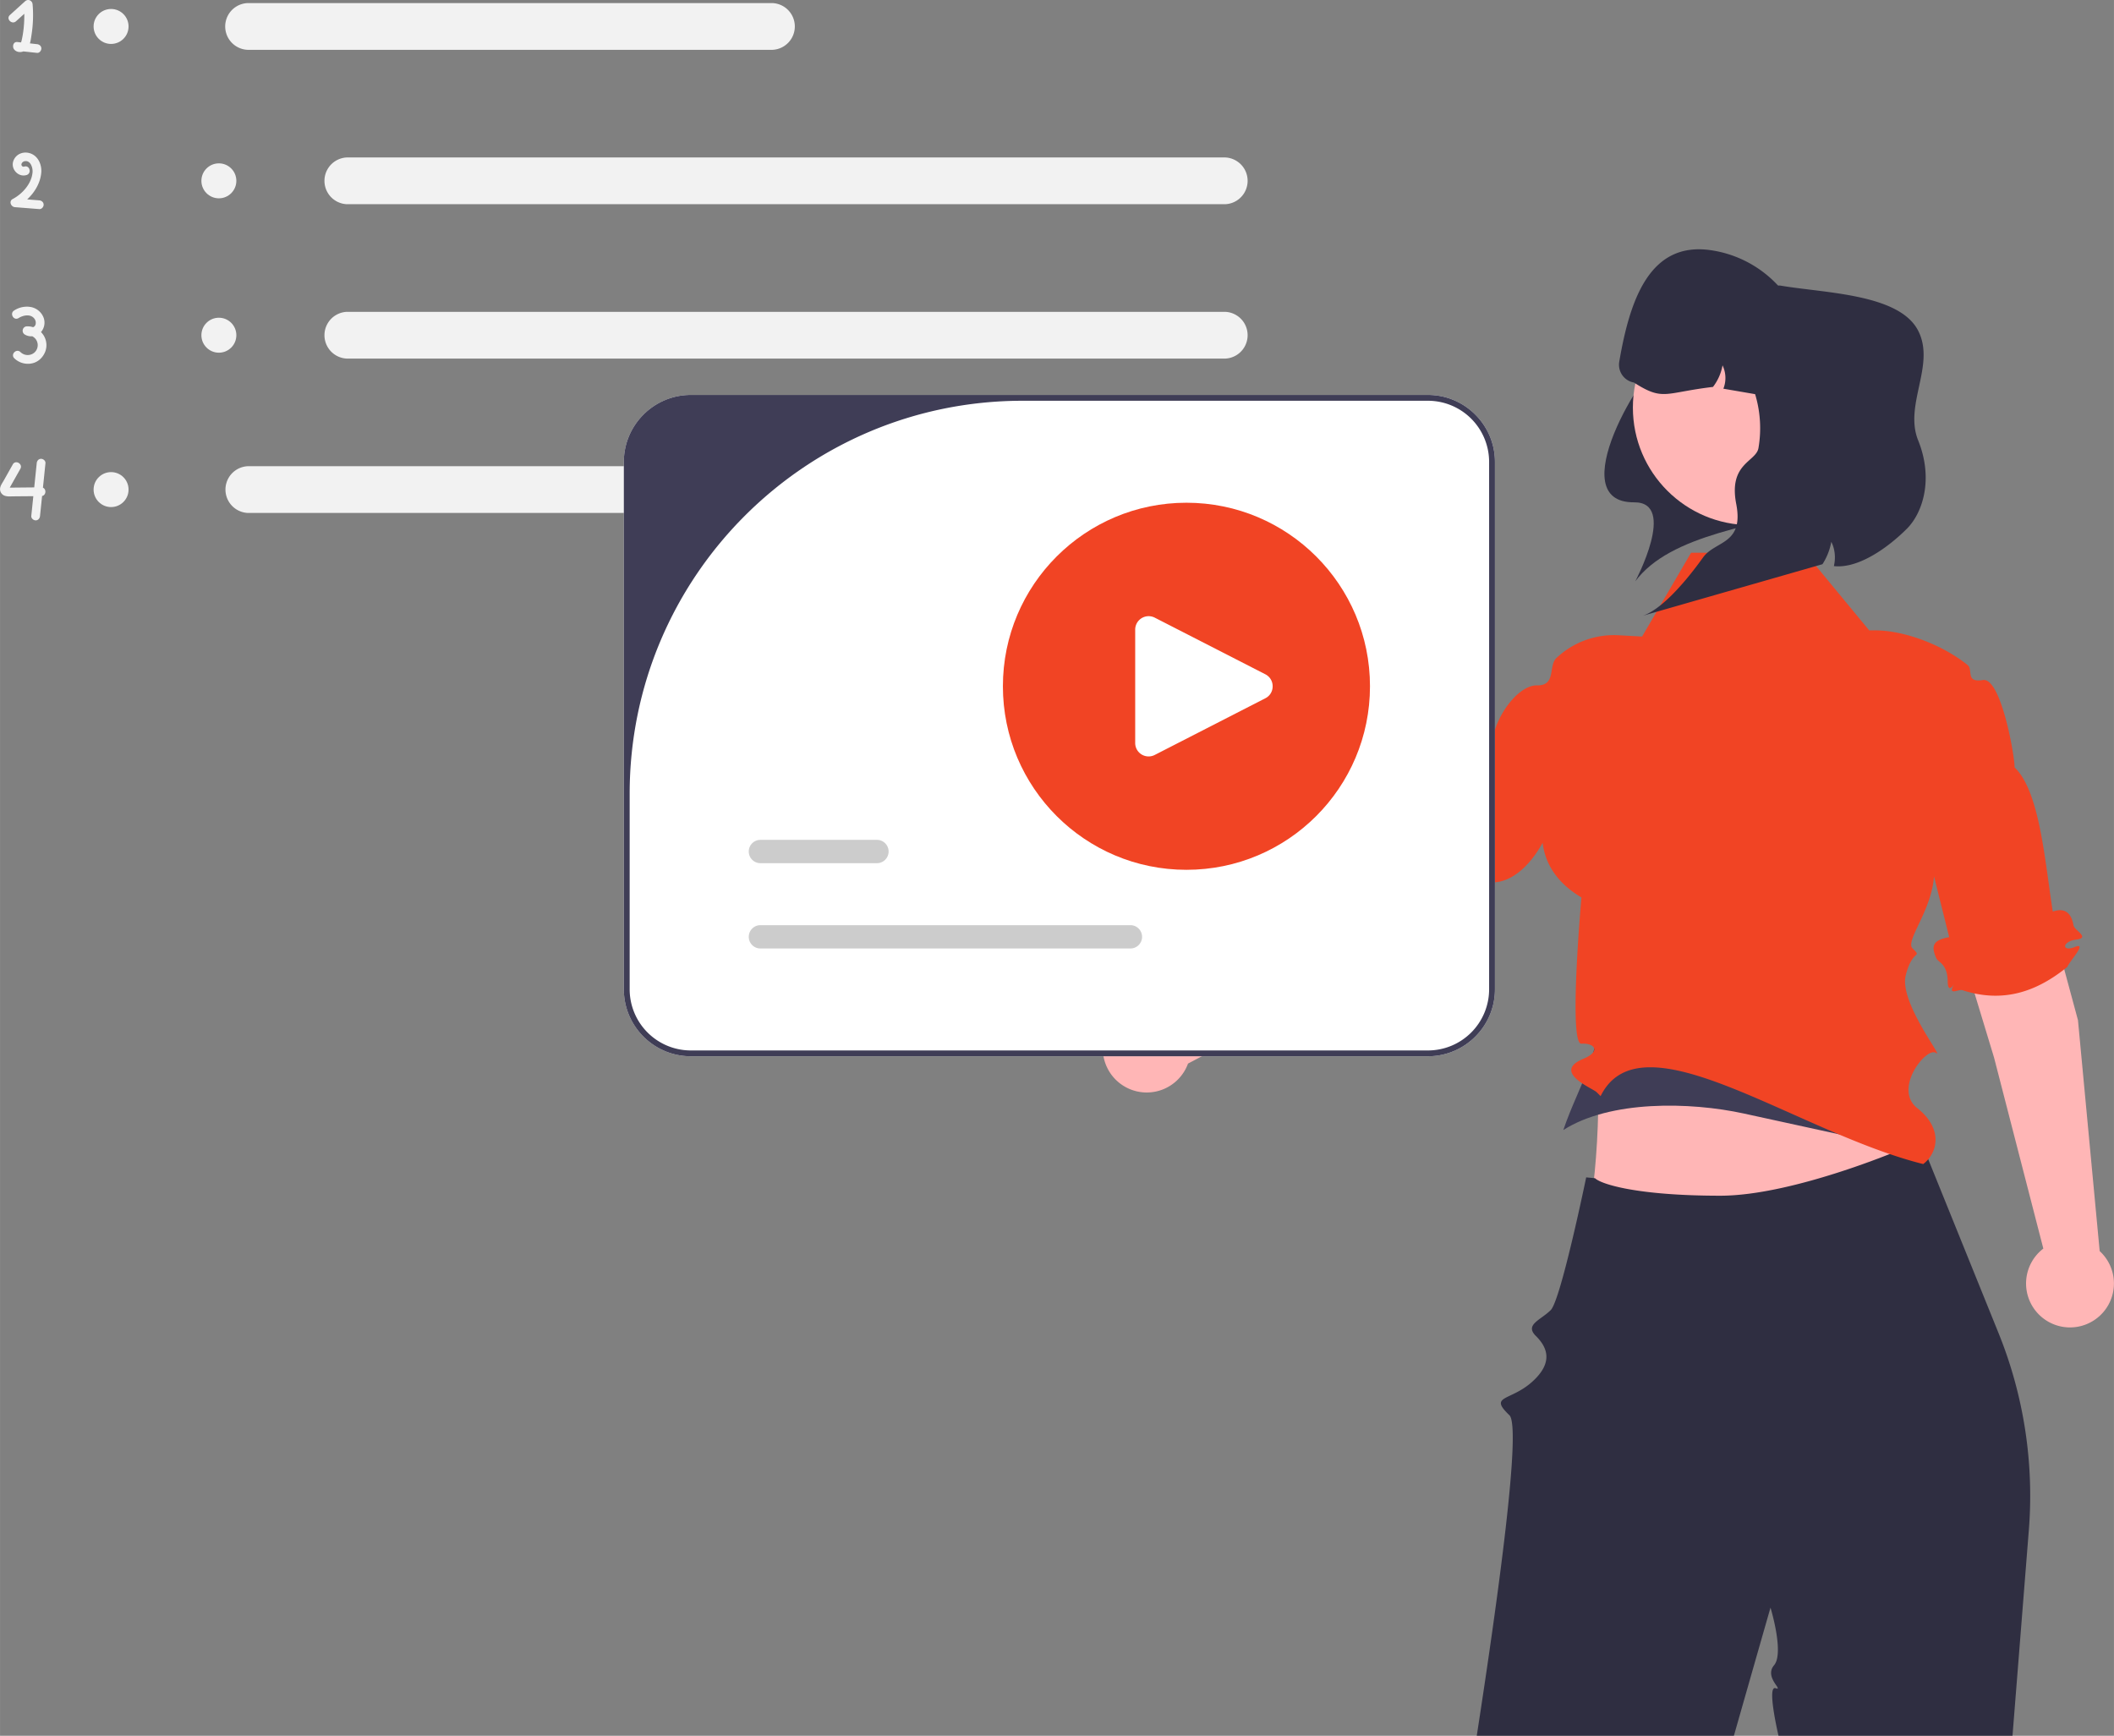
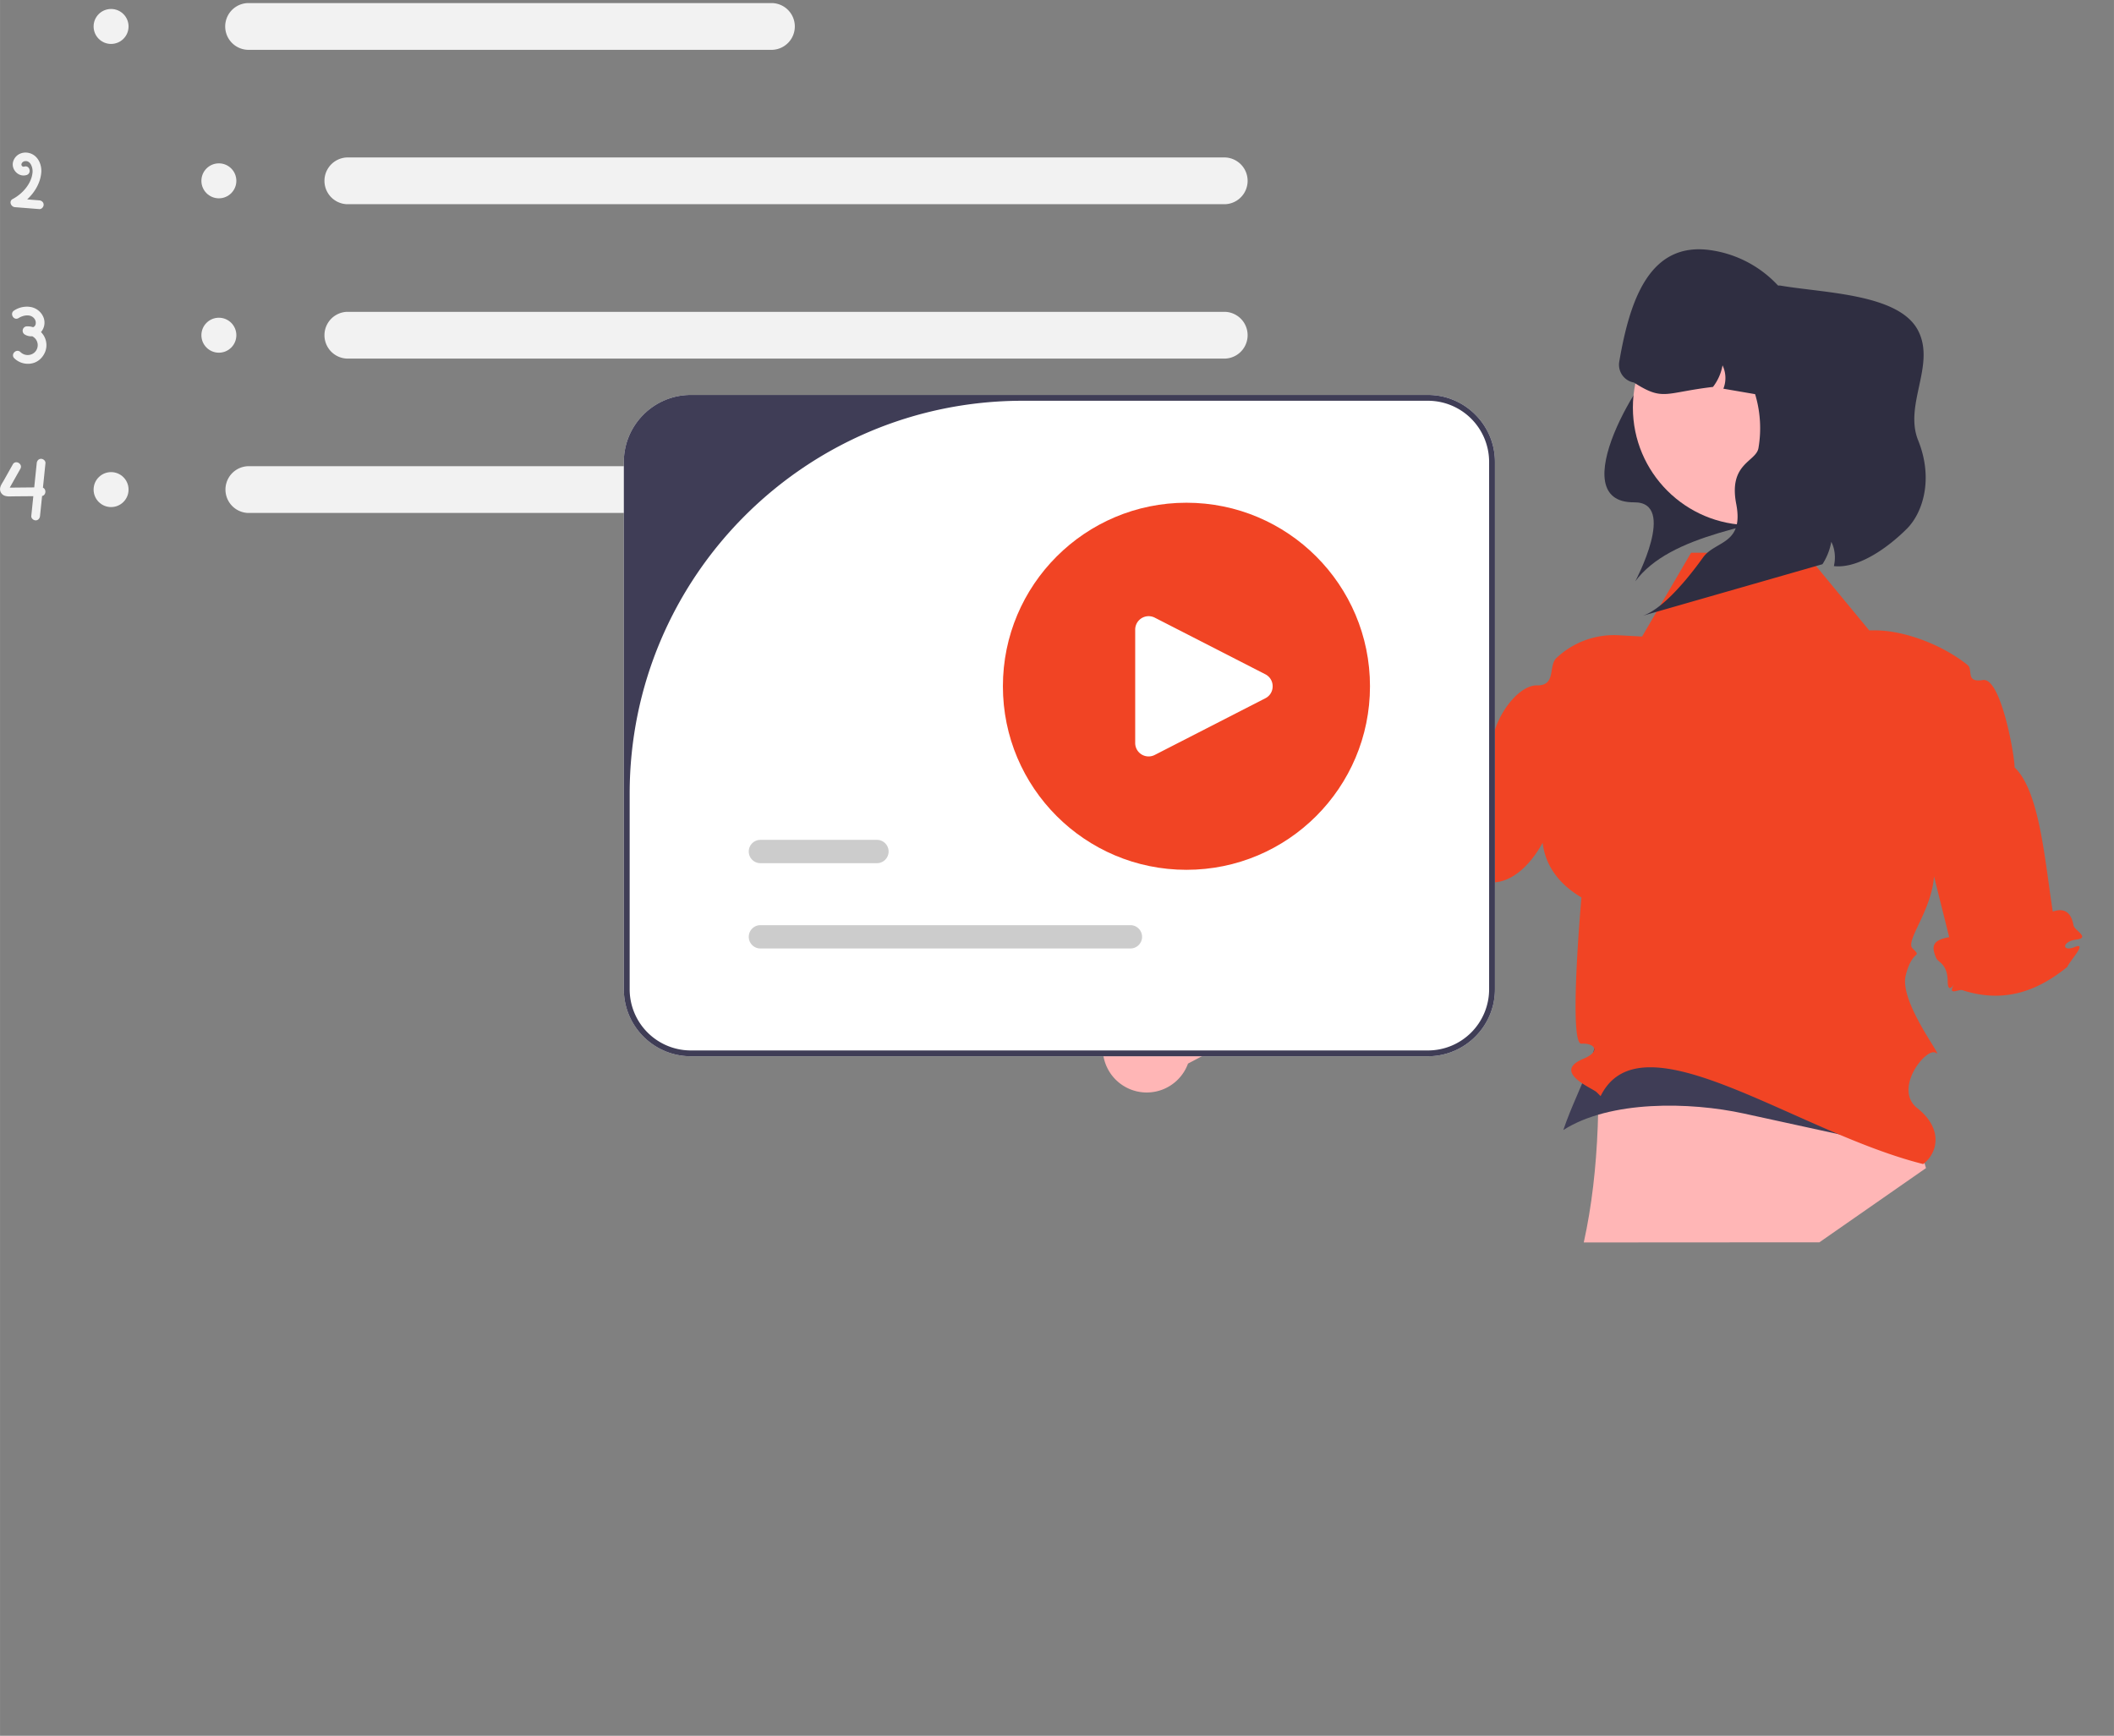
<svg xmlns="http://www.w3.org/2000/svg" width="725.59" height="595.78" viewBox="0 0 725.6 595.8">
  <rect x="0" y="0" width="725.6" height="595.8" fill="#808080" stroke="none" />
  <path d="M547.35 342.92c2.3 30.33 1.75 58.68-3.74 83.55l80.87-.05 36.6-25.48c-10-33.57-16.8-39.3-9.28-62.67l-104.45 4.65Z" fill="#ffb6b6" />
  <path d="M548.35 341.3c2.3 19.82-6.26 30.33-11.76 46.58 16.01-10.24 43.43-9.72 62-5.66l58 12.66c-10-21.93-11.3-41.34-3.8-56.6l-104.44 3.03Z" fill="#3f3d56" />
-   <path d="m659.25 391.5 26.73 66.08a148.8 148.8 0 0 1 10.4 67.59l-5.61 70.61h-80.32s-4.09-17.29-1.03-16.32c3.06.96-4.04-3.7-.49-7.88s-1.23-19.77-1.23-19.77-5.12 17.87-12.56 43.97h-88.26c7.44-48.16 15.38-106.05 11.2-110.02-7.2-6.86.26-4.74 7.74-11.4 7.48-6.67 5.29-11.9 1.35-15.8-3.93-3.88 1.6-5.4 5.1-8.88 3.48-3.48 12.17-45.56 12.17-45.56.06.04 2.98.27 3.04.3 2 2 14.3 6 43 6 25 0 63.1-16.04 67.83-18.43l.94-.49Z" fill="#2f2e41" />
  <g>
    <path d="M84.92 1.06a8.03 8.03 0 0 0 0 16.04h180.26a8.03 8.03 0 0 0 0-16.04H84.92Z" fill="#f2f2f2" />
    <path d="M84.92 160.03a8.03 8.03 0 0 0 0 16.03h180.26a8.03 8.03 0 0 0 0-16.03H84.92Z" fill="#f2f2f2" />
    <path d="M118.99 54.05a8.03 8.03 0 0 0 0 16.04H420.6a8.03 8.03 0 0 0 0-16.04H118.99Z" fill="#f2f2f2" />
    <path d="M118.99 107.04a8.03 8.03 0 0 0 0 16.04H420.6a8.03 8.03 0 0 0 0-16.04H118.99Z" fill="#f2f2f2" />
    <circle cx="38.12" cy="9.08" r="6" fill="#f2f2f2" />
    <circle cx="38.12" cy="168.05" r="6" fill="#f2f2f2" />
    <circle cx="75.12" cy="62.07" r="6" fill="#f2f2f2" />
    <circle cx="75.12" cy="115.06" r="6" fill="#f2f2f2" />
-     <path d="m12.69 15.16-2.43-.27c.24-.8.36-1.66.48-2.44.6-3.63.76-7.3.44-10.97C11.08.18 9.63-.49 8.62.42L3.38 5.17c-1.43 1.3.7 3.42 2.12 2.12l2.83-2.56a42 42 0 0 1-.22 4.98c-.14 1.31-.34 2.63-.63 3.91-.07.3-.13.65-.29.94l-1.27-.14c-1.42-.15-1.8 1.68-1.06 2.56.78.93 2.08 1.08 3.16.67l4.67.5c.8.1 1.5-.75 1.5-1.5 0-.88-.7-1.4-1.5-1.5Zm-5.82-.28-.07.02c0-.04.03-.04.07-.02Z" fill="#f2f2f2" />
    <path d="m13.47 68.77-4.15-.33c2.6-2.4 4.5-5.63 4.83-9.1.24-2.54-.84-5.38-3.26-6.5-2.43-1.13-5.38-.21-6.32 2.41-.98 2.76 1.71 5.72 4.56 4.82 1.83-.58 1.05-3.47-.8-2.89a.74.74 0 0 1-.98-.66c-.03-.56.53-1.06 1.03-1.17 2.06-.47 2.9 2.16 2.79 3.7-.27 3.94-3.47 7.5-6.81 9.26-1.42.74-.63 2.68.75 2.8l8.36.66c.81.07 1.5-.73 1.5-1.5 0-.86-.69-1.43-1.5-1.5Z" fill="#f2f2f2" />
    <path d="M14.06 113.99a4.98 4.98 0 0 0 .92-4.91 5.86 5.86 0 0 0-4.22-3.66 7.92 7.92 0 0 0-5.92 1.16c-1.64 1.02-.13 3.61 1.52 2.6 1.66-1.04 4.32-1.55 5.57.4.43.69.51 1.74-.05 2.37-.16.17-.34.28-.53.36a6.33 6.33 0 0 0-2.1-.3c-1.51.04-2.03 2-.77 2.8.79.49 1.69.68 2.57.61a3.4 3.4 0 0 1 1.64 4.33c-.93 2.3-3.92 2.81-5.67 1.1-1.38-1.35-3.5.77-2.12 2.13a6.73 6.73 0 0 0 6.05 1.75c2.12-.43 3.76-2 4.55-3.98a6.3 6.3 0 0 0-1.44-6.76Z" fill="#f2f2f2" />
    <path d="M14.73 167.4c.3-2.8.58-5.61.87-8.41.08-.81-.75-1.5-1.5-1.5-.88 0-1.42.69-1.5 1.5l-.86 8.31-8.36.08h-.04l.01-.02.36-.64.61-1.08 2.66-4.72c.95-1.69-1.64-3.2-2.59-1.52l-3.08 5.48c-.5.89-1.25 1.87-1.3 2.92a2.4 2.4 0 0 0 1.76 2.41c.87.27 1.84.17 2.74.16l3.12-.03 3.8-.03-.7 6.8c-.08.8.75 1.5 1.5 1.5.88 0 1.42-.69 1.5-1.5l.71-6.86c1.4-.29 1.5-2.34.3-2.85Zm-12.02-.04c-.14.02-.12-.08 0 0Z" fill="#f2f2f2" />
  </g>
-   <path d="m713.24 350.17-27.94-103.4a17.29 17.29 0 1 0-33.17 9.73l32.31 106.52 16.91 65.55a15.08 15.08 0 1 0 19.34.86l-7.45-79.26Z" fill="#ffb6b6" />
  <path d="m478.17 327.9 84.88-65.32a17.29 17.29 0 1 0-21.67-26.93l-86.09 70.55-54.12 40.67a15.08 15.08 0 1 0 6.6 18.2l70.4-37.17Z" fill="#ffb6b6" />
  <path d="M619.58 189.73h-39.14l-16.81 28.76-8.01-.44a28.75 28.75 0 0 0-21.43 7.85c-2.77 2.63.01 9.47-6.59 9.35-7.86-.15-17.54 15.5-15 23.63v44c12.56-.46 23.22-20.67 23-37 0 0-18.21 27.04 7.21 42.17 0 0-4.53 50.52 0 50.2 4.54-.3 6.78 2.63.67 5.17-11.03 4.58 3.2 10.11 4.55 11.47l1.36 1.35c14-28.45 66.97 12.37 110.73 23.32 4.97-3.76 6.97-12.1-2.03-19.19-8.47-6.67 3.25-21.26 6.4-18.95 3.07 2.25-12.7-17.34-10.37-26.63 2.32-9.28 5.8-5.8 2.32-9.28-3.48-3.48 14.74-21.36 4.04-38.1l8.56 34.26c-5.77 1.05-6.21 3.07-4.45 7.21.62 1.43 3.87 1.93 3.94 7.97s3.8-2.18 1.93 1.43c-1.87 3.6 1.98 1.11 3.13 1.6 14.1 4.59 25.66.4 36-8 .68-1.89 7.14-8.67 2.57-6.83s-4.46-1.92.49-2.54-.63-3.15-.94-4.88c-.59-3.2-2.12-6.43-7.12-4.75-2.67-16.8-4.4-41.22-13.1-49.46 0-4.28-4.73-31-10.87-30-6.14 1-3.27-3.55-5.26-5.15-8.97-7.21-22.1-11.9-31.73-11.9h-2.06l-21.99-26.64Z" fill="#f14424" />
  <path d="M631.14 172.85c-28.38 7.44-57.82 10.52-69.85 26.68 0 0 14.5-27.23-.38-27.11-25 .2 2.6-45.94 11.9-51.5 15.5-9.25 52.15-2.94 52.15-2.94l18.34 22.92-12.16 31.95Z" fill="#2f2e41" />
  <circle cx="600.8" cy="139.91" r="40.33" fill="#ffb6b6" />
  <path d="m620.13 131.24-1.18 6.89-27.42-4.71a10 10 0 0 0-.29-8.01 17.05 17.05 0 0 1-3.28 7.4c-16.66 1.96-17 4.97-27.12-1.5a6.2 6.2 0 0 1-5.05-7.16c3.62-21.12 10.38-41.44 31.57-38.25A39.08 39.08 0 0 1 613.52 102a39.08 39.08 0 0 1 6.61 29.23Z" fill="#2f2e41" />
  <path d="M603.57 153.8a40.33 40.33 0 0 0-40.91-47.14 24.6 24.6 0 0 1 15.03-8.13l33.29-.52c15.22 2.62 40.98 2.78 47.44 15.56 5.97 11.76-4.96 25.36-.04 37.57 5.39 13.38 1.51 24.94-3.82 30.3-6.17 6.2-16.54 13.85-25.1 12.87.65-2.78.41-5.76-.89-8.33a20.98 20.98 0 0 1-3.03 7.68l-61.67 17.69c5.89-1.96 13.6-10.13 20.68-20 4.19-5.83 14.1-4.37 11.39-18.37-2.71-13.99 6.81-14.43 7.63-19.18Z" fill="#2f2e41" />
  <path d="M490.12 362.56h-253c-12.69 0-23-10.31-23-23v-181c0-12.68 10.31-23 23-23h253c12.68 0 23 10.32 23 23v181c0 12.69-10.32 23-23 23Z" fill="#fff" />
  <path d="M490.12 362.56h-253c-12.69 0-23-10.31-23-23v-181c0-12.68 10.31-23 23-23h253c12.68 0 23 10.32 23 23v181c0 12.69-10.32 23-23 23Zm-139.14-225c-74.48 0-134.86 60.39-134.86 134.87v67.13a21 21 0 0 0 21 21h253a21 21 0 0 0 21-21v-181a21 21 0 0 0-21-21H350.98Z" fill="#3f3d56" />
  <g>
    <g>
      <path d="M301 296.28h-40a4 4 0 0 1 0-8h40a4 4 0 0 1 0 8Z" fill="#ccc" />
      <path d="M388 325.56H261a4 4 0 0 1 0-8h127a4 4 0 0 1 0 8Z" fill="#ccc" />
    </g>
    <circle cx="407.23" cy="235.56" r="63" fill="#f14424" />
    <path d="M394.27 211.5a4.62 4.62 0 0 0-4.63 4.64v38.85a4.6 4.6 0 0 0 6.75 4.12l37.9-19.42c1.59-.8 2.53-2.35 2.53-4.12s-.94-3.32-2.52-4.13l-37.92-19.42a4.63 4.63 0 0 0-2.11-.52Z" fill="#fff" />
  </g>
</svg>